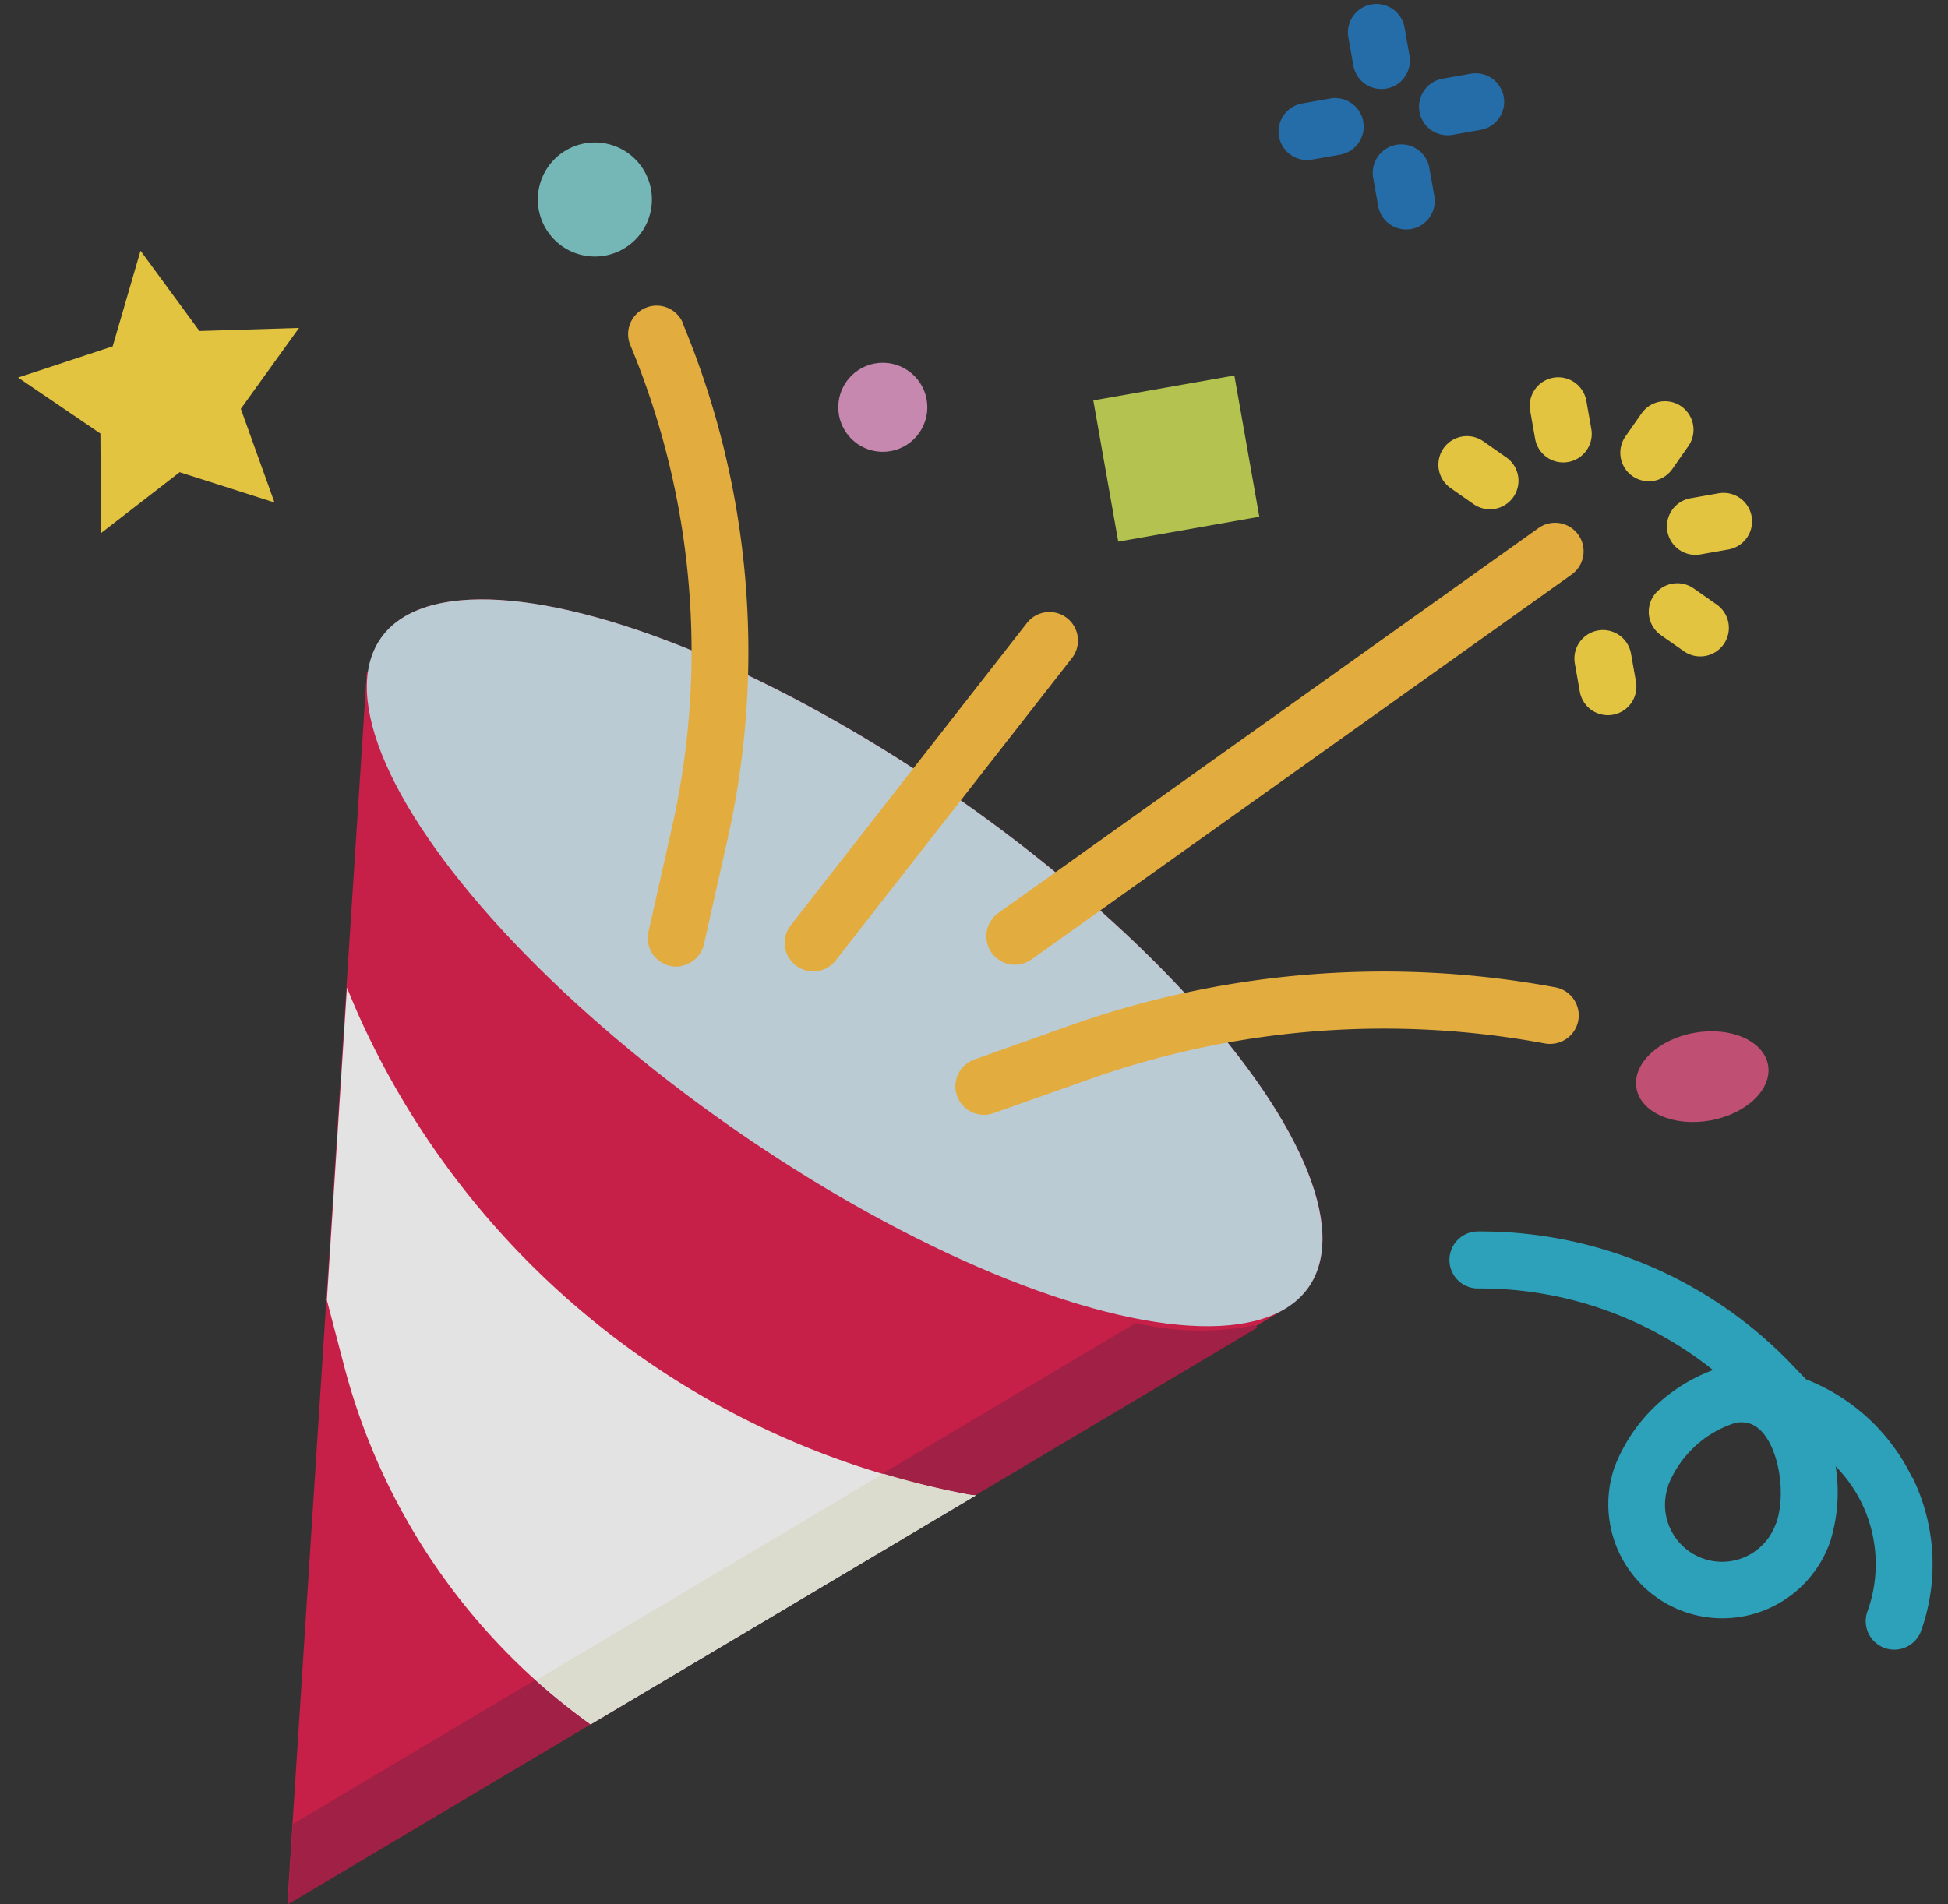
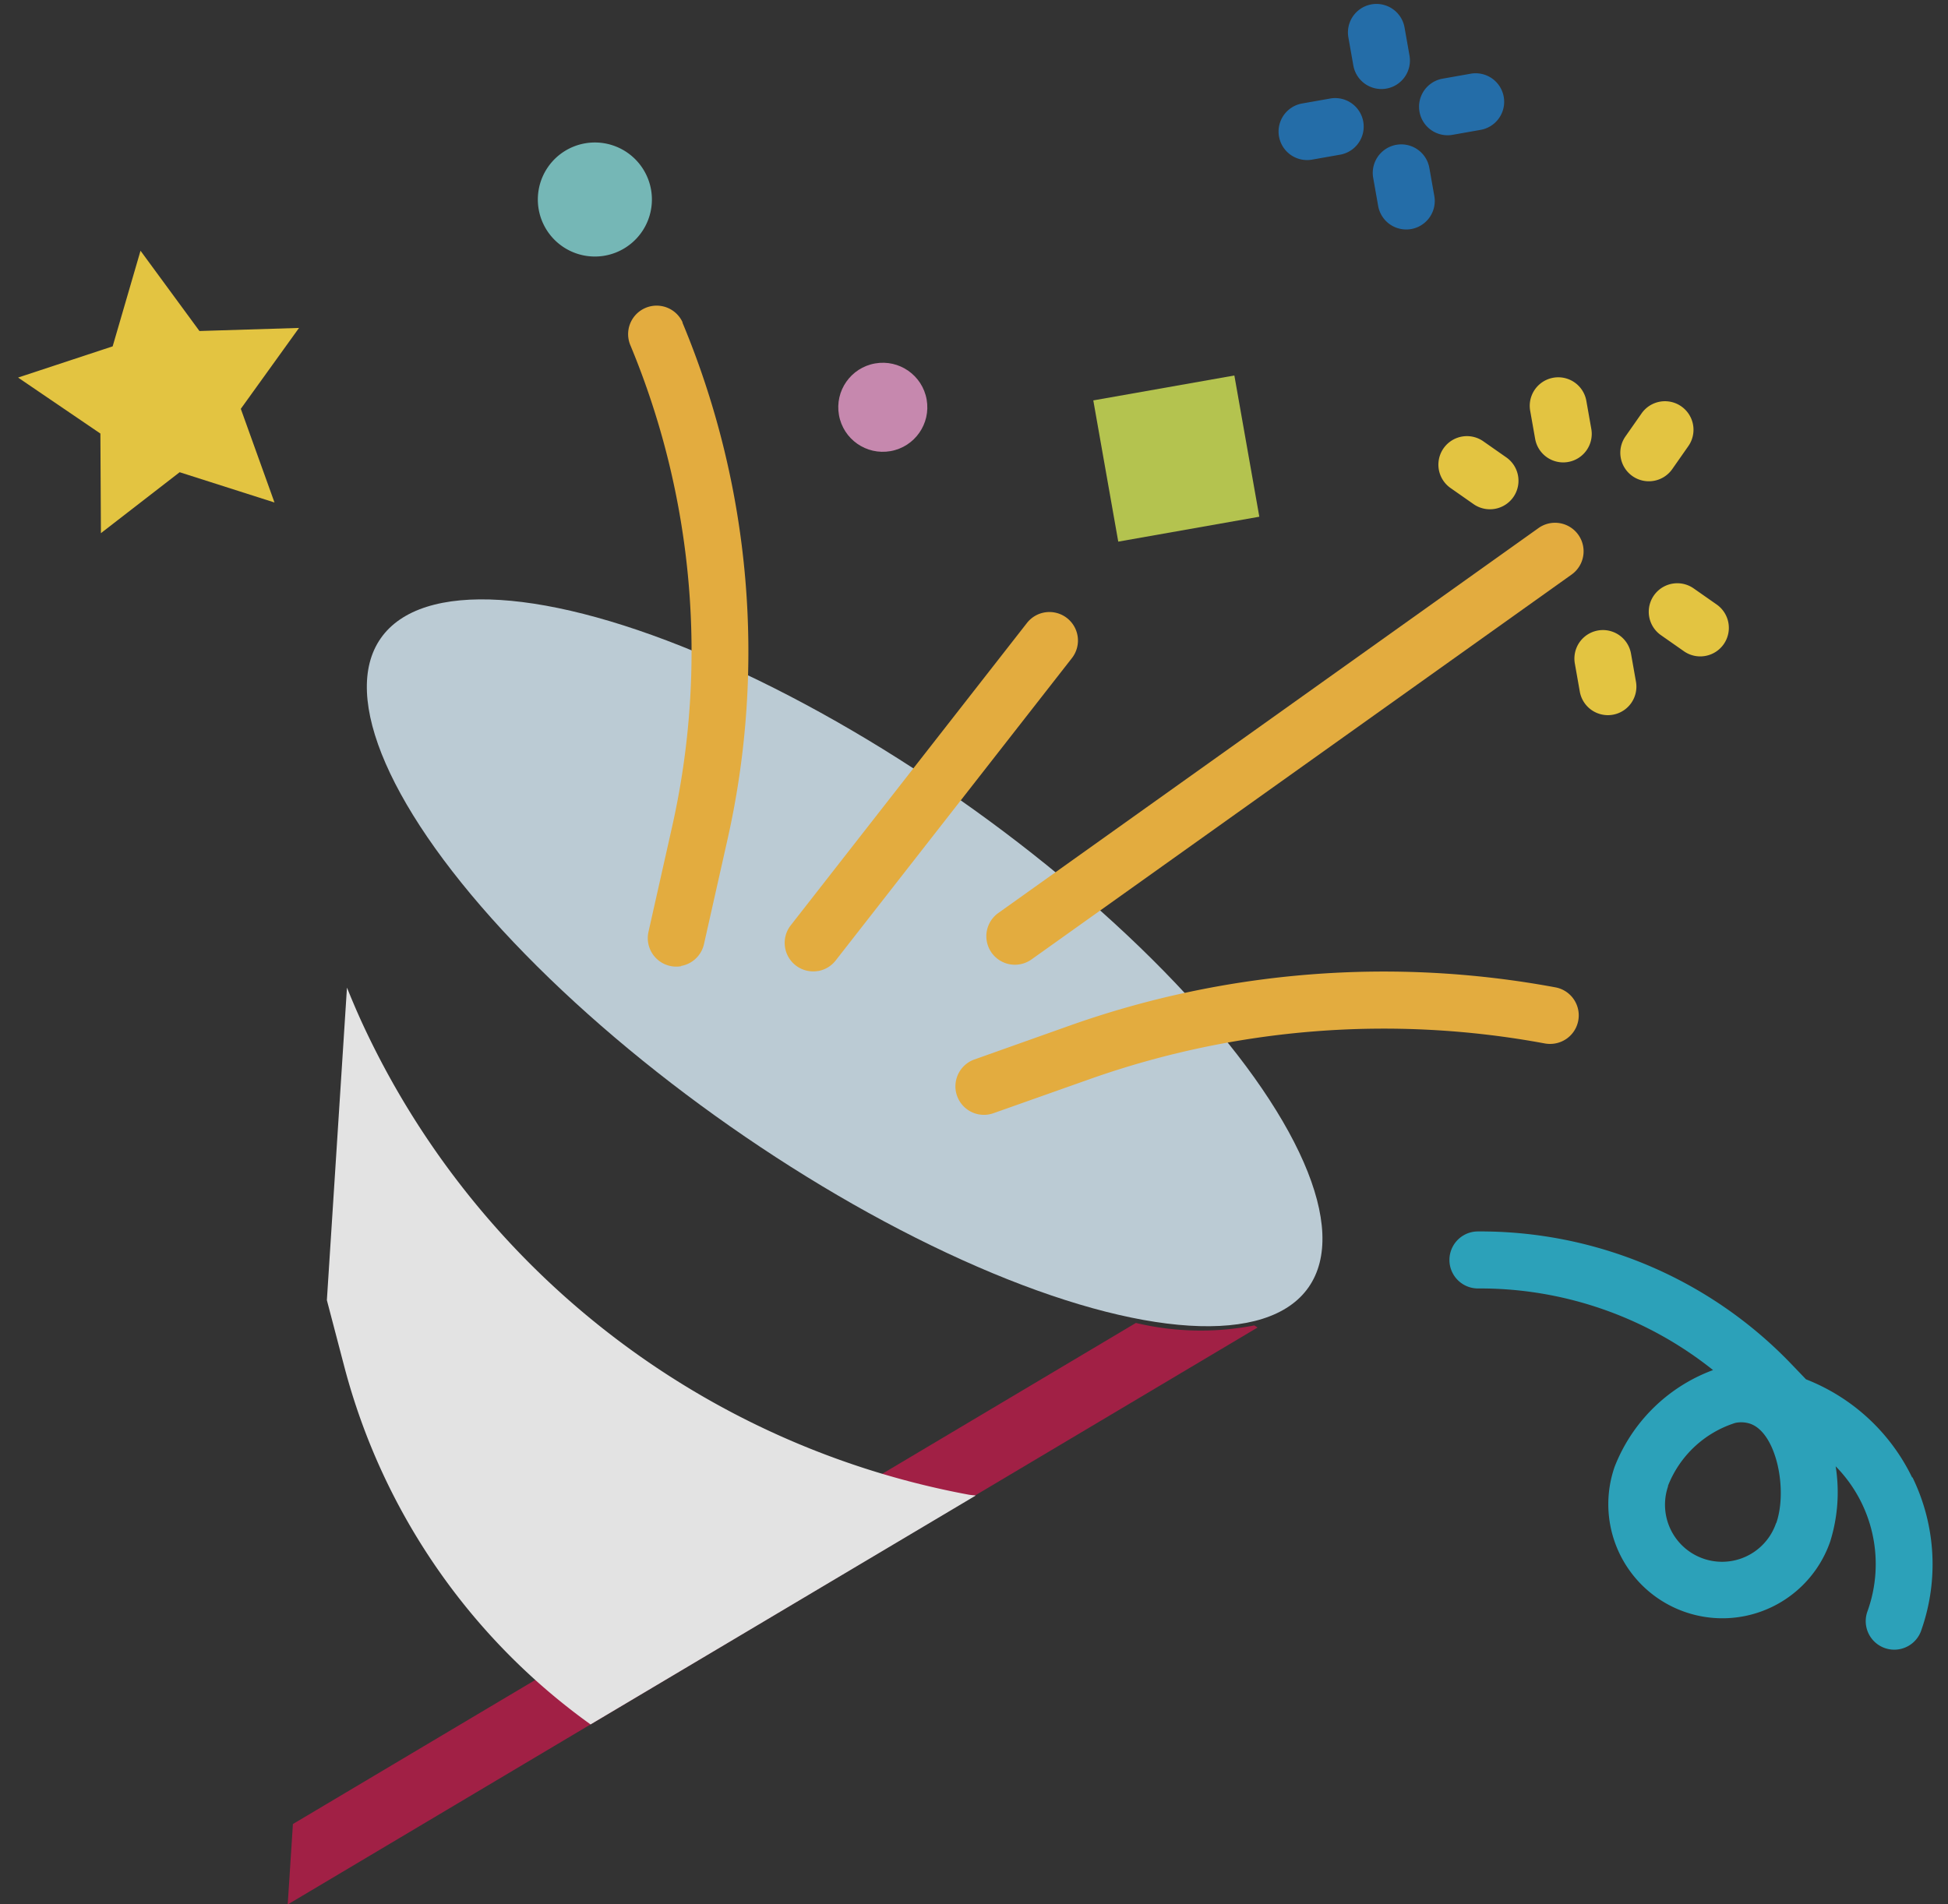
<svg xmlns="http://www.w3.org/2000/svg" width="29.449" height="28.793" viewBox="0 0 29.449 28.793">
  <rect x="0" y="0" width="29.449" height="28.793" fill="#333333" stroke="none" />
  <g id="confetti" transform="matrix(0.985, -0.174, 0.174, 0.985, -4.106, 4.454)" opacity="0.86">
-     <path id="Path_8133" data-name="Path 8133" d="M16.991,124.283c-3.342-3.341-7.006-5.095-8.184-3.916a1.178,1.178,0,0,0-.278.479l-.019-.019L7.384,125.44l-1.121,4.6-1.329,5.446-.841,3.449,4.98-1.884,6.334-2.4,5.053-1.912-.006-.006a1.176,1.176,0,0,0,.453-.268C22.086,131.289,20.332,127.625,16.991,124.283Z" transform="translate(0 -113.533)" fill="#dd1c4b" />
    <ellipse id="Ellipse_341" data-name="Ellipse 341" cx="8.557" cy="3.018" rx="8.557" ry="3.018" transform="translate(18.773 21.067) rotate(-135)" fill="#d1e3ee" />
    <path id="Path_8134" data-name="Path 8134" d="M20,353.084a4.226,4.226,0,0,1-1.756-.348l-4.13,1.563L7.78,356.693l-3.4,1.286-.289,1.184,4.98-1.884,6.334-2.4,4.638-1.755Z" transform="translate(0 -333.727)" fill="#b21d48" />
    <g id="Group_11339" data-name="Group 11339" transform="translate(11.985 2.579)">
      <path id="Path_8135" data-name="Path 8135" d="M237.325,265.487a.444.444,0,0,1-.151-.027,13.324,13.324,0,0,0-6.86-.667l-1.54.257a.431.431,0,0,1-.142-.85l1.54-.259a14.2,14.2,0,0,1,7.3.709.431.431,0,0,1-.151.837Z" transform="translate(-224.093 -252.115)" fill="#ffbf41" />
      <path id="Path_8136" data-name="Path 8136" d="M244.568,157.193a.431.431,0,0,1-.185-.819l9.054-4.311a.431.431,0,1,1,.371.779h0l-9.054,4.311A.431.431,0,0,1,244.568,157.193Z" transform="translate(-239.096 -146.407)" fill="#ffbf41" />
      <path id="Path_8137" data-name="Path 8137" d="M150.977,57.779a.425.425,0,0,1-.166-.033.431.431,0,0,1-.232-.564h0l.627-1.5a12.06,12.06,0,0,0,.644-7.29.431.431,0,0,1,.838-.2l0,.015A12.917,12.917,0,0,1,152,56.01l-.627,1.5a.431.431,0,0,1-.4.265Z" transform="translate(-150.546 -47.855)" fill="#ffbf41" />
    </g>
-     <ellipse id="Ellipse_342" data-name="Ellipse 342" cx="1.01" cy="0.673" rx="1.01" ry="0.673" transform="translate(26.311 16.159)" fill="#d5557e" />
    <circle id="Ellipse_343" data-name="Ellipse 343" cx="0.673" cy="0.673" r="0.673" transform="translate(16.212 4.04)" fill="#dd95c1" />
    <path id="Path_8138" data-name="Path 8138" d="M156.955,1.725a.862.862,0,1,1,.862-.862A.862.862,0,0,1,156.955,1.725Z" transform="translate(-143.809 0)" fill="#7fcccb" />
    <g id="Group_11340" data-name="Group 11340" transform="translate(23.494)">
      <path id="Path_8139" data-name="Path 8139" d="M388.524,41.293a.431.431,0,0,1-.431-.431v-.431a.431.431,0,0,1,.862,0v.431A.431.431,0,0,1,388.524,41.293Z" transform="translate(-386.8 -37.844)" fill="#2276bb" />
      <path id="Path_8140" data-name="Path 8140" d="M388.524,1.293a.431.431,0,0,1-.431-.431V.431a.431.431,0,0,1,.862,0V.862A.431.431,0,0,1,388.524,1.293Z" transform="translate(-386.8)" fill="#2276bb" />
      <path id="Path_8141" data-name="Path 8141" d="M404.955,24.862h-.431a.431.431,0,1,1,0-.862h.431a.431.431,0,0,1,0,.862Z" transform="translate(-401.937 -22.707)" fill="#2276bb" />
      <path id="Path_8142" data-name="Path 8142" d="M364.955,24.862h-.431a.431.431,0,1,1,0-.862h.431a.431.431,0,1,1,0,.862Z" transform="translate(-364.093 -22.707)" fill="#2276bb" />
    </g>
    <path id="Path_8143" data-name="Path 8143" d="M45.609,222.161c-.048-.184-.091-.371-.131-.56l-1.121,4.6.086,1.052a9.679,9.679,0,0,0,2.723,5.957l6.335-2.395c-.034-.011-.07-.019-.1-.03A12.64,12.64,0,0,1,45.609,222.161Z" transform="translate(-38.094 -209.658)" fill="#fff" />
-     <path id="Path_8144" data-name="Path 8144" d="M90.657,382.622c-.034-.011-.07-.018-.1-.03a12.623,12.623,0,0,1-1.217-.536l-5.706,2.159a9.665,9.665,0,0,0,.694.8Z" transform="translate(-75.25 -361.467)" fill="#f6f6e7" />
    <path id="Path_8145" data-name="Path 8145" d="M302.09,95.832V98h-2.165V95.832Z" transform="translate(-279.889 -90.668)" fill="#c9da53" />
    <path id="Path_8146" data-name="Path 8146" d="M188.526,156.842a.431.431,0,0,1-.288-.751l4.311-3.88a.431.431,0,0,1,.577.641l-4.311,3.88a.431.431,0,0,1-.288.111Z" transform="translate(-174.086 -143.908)" fill="#ffbf41" />
    <g id="Group_11341" data-name="Group 11341" transform="translate(4.093 0.431)">
      <path id="Path_8147" data-name="Path 8147" d="M420.524,185.293a.431.431,0,0,1-.431-.431v-.431a.431.431,0,1,1,.862,0v.431A.431.431,0,0,1,420.524,185.293Z" transform="translate(-397.675 -174.515)" fill="#ffdb43" />
      <path id="Path_8148" data-name="Path 8148" d="M443.554,175.884a.428.428,0,0,1-.3-.126l-.3-.3a.431.431,0,0,1,.61-.61l.3.3a.431.431,0,0,1-.3.736Z" transform="translate(-419.18 -165.738)" fill="#ffdb43" />
-       <path id="Path_8149" data-name="Path 8149" d="M452.955,152.862h-.431a.431.431,0,0,1,0-.862h.431a.431.431,0,1,1,0,.862Z" transform="translate(-427.95 -144.24)" fill="#ffdb43" />
      <path id="Path_8150" data-name="Path 8150" d="M443.158,124.98a.431.431,0,0,1-.3-.736l.3-.3a.431.431,0,0,1,.61.61l-.3.3a.431.431,0,0,1-.3.126Z" transform="translate(-419.089 -117.576)" fill="#ffdb43" />
      <path id="Path_8151" data-name="Path 8151" d="M420.524,113.293a.431.431,0,0,1-.431-.431v-.431a.431.431,0,1,1,.862,0v.431A.431.431,0,0,1,420.524,113.293Z" transform="translate(-397.675 -106.395)" fill="#ffdb43" />
      <path id="Path_8152" data-name="Path 8152" d="M392.634,124.98a.431.431,0,0,1-.3-.126l-.3-.3a.431.431,0,0,1,.61-.61l.3.3a.431.431,0,0,1-.3.736Z" transform="translate(-371.004 -117.577)" fill="#ffdb43" />
      <path id="Path_8153" data-name="Path 8153" d="M6.249,8l.666,1.35,1.49.216L7.326,10.617,7.581,12.1l-1.332-.7-1.332.7.254-1.484L4.093,9.566l1.49-.216Z" transform="translate(-4.093 -8)" fill="#ffdb43" />
    </g>
    <path id="Path_8154" data-name="Path 8154" d="M362.6,348.843a2.993,2.993,0,0,0-1.322-1.742l-.178-.266a6.506,6.506,0,0,0-4.329-2.8.431.431,0,0,0-.142.85,5.64,5.64,0,0,1,3.29,1.834A2.543,2.543,0,0,0,358.2,347.9a1.724,1.724,0,0,0,3.011,1.681,2.5,2.5,0,0,0,.28-1.107,2.107,2.107,0,0,1,.094,2.239.431.431,0,1,0,.742.44l.011-.02a3,3,0,0,0,.267-2.294Zm-2.146.321a.862.862,0,1,1-1.51-.833l0-.007a1.616,1.616,0,0,1,1.168-.76.438.438,0,0,1,.216.05C360.7,347.817,360.717,348.7,360.457,349.164Z" transform="translate(-333.209 -325.491)" fill="#2bb3ce" />
  </g>
</svg>